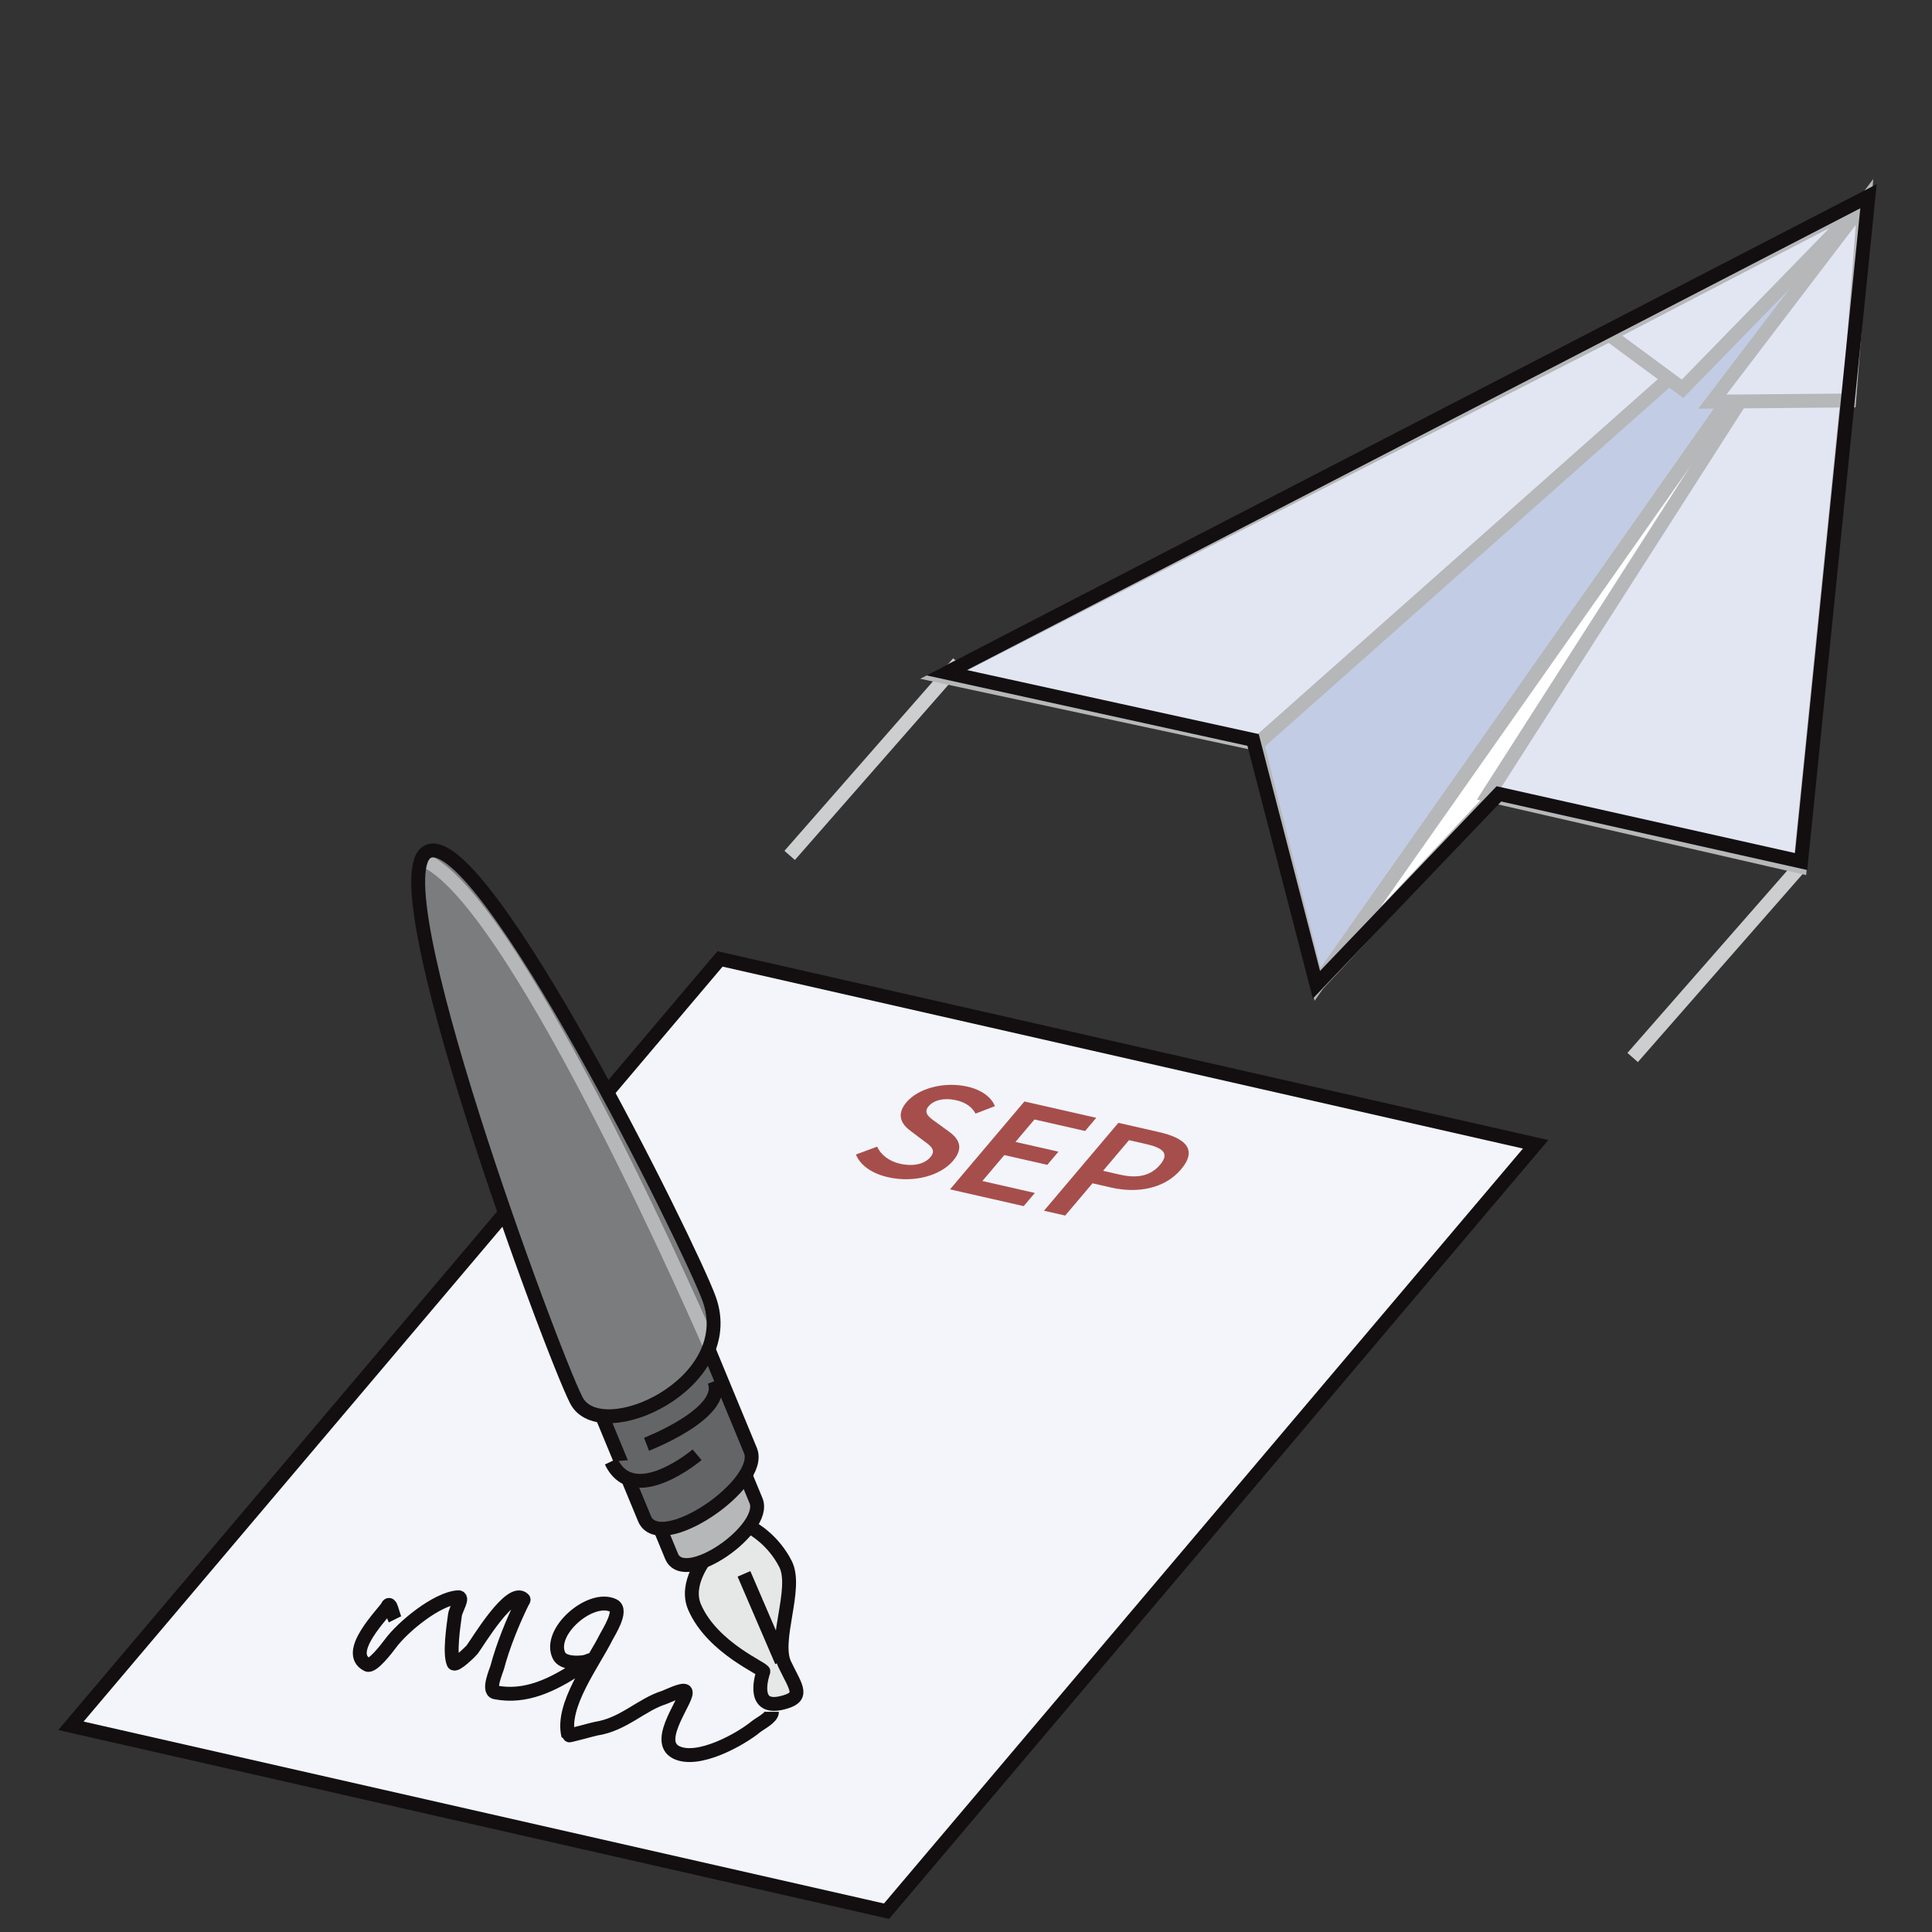
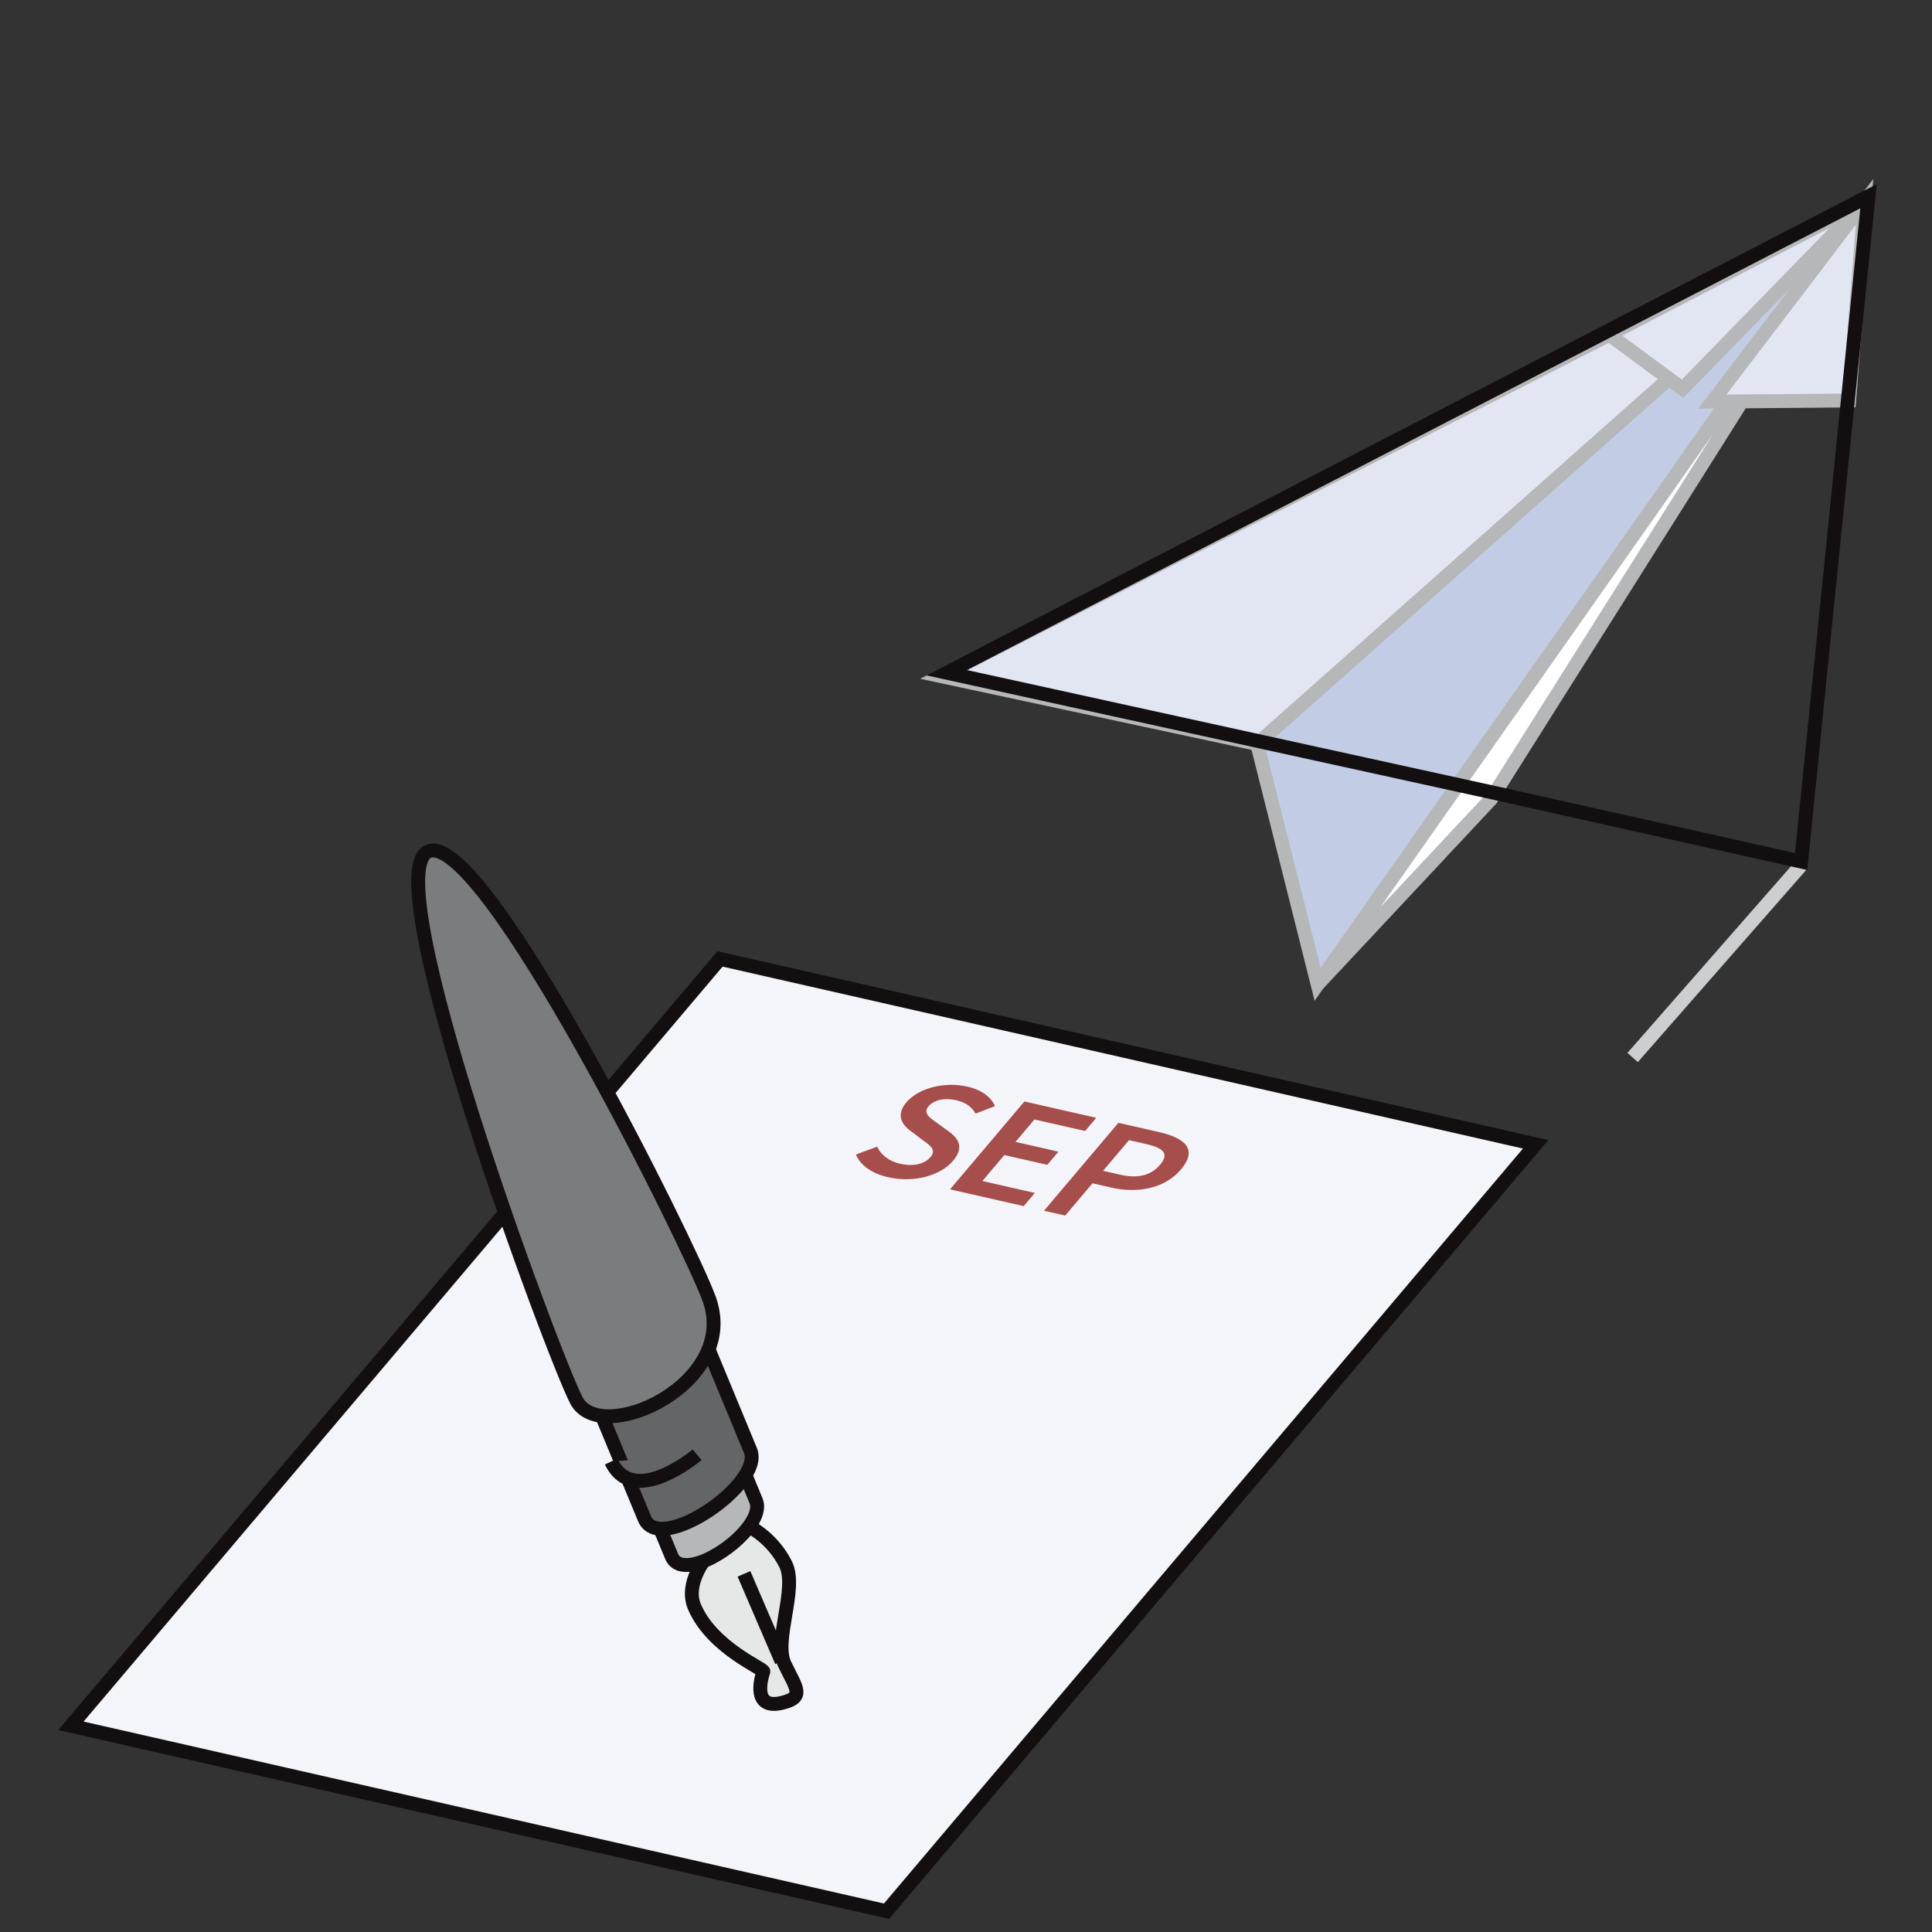
<svg xmlns="http://www.w3.org/2000/svg" width="200px" height="200px" viewBox="0 0 363 363" version="1.1" xml:space="preserve" style="fill-rule:evenodd;clip-rule:evenodd;stroke-miterlimit:3.864;">
  <rect x="0" y="0" width="363" height="363" fill="#333333" stroke="none" />
  <rect id="ArtBoard1" x="0" y="0" width="362.092" height="362.092" style="fill:none;" />
  <clipPath id="_clip1">
    <rect x="0" y="0" width="362.092" height="362.092" />
  </clipPath>
  <g clip-path="url(#_clip1)">
    <g>
      <path d="M288.529,215.002L135.282,180.168L13.321,324.259L166.568,359.093L288.529,215.002Z" style="fill:rgb(243,245,250);stroke:rgb(19,15,17);stroke-width:2.61px;" />
      <g>
        <path d="M141.464,287.227C141.464,287.227 145.267,289.282 147.592,293.866C149.918,298.45 145.276,308.203 147.44,312.71C149.603,317.217 151.337,318.924 146.802,319.973C140.796,321.363 143.416,314.098 143.416,314.098C143.945,313.678 133.895,309.813 130.497,301.939C128.577,297.491 132.729,292.564 132.729,292.564" style="fill:rgb(230,231,231);stroke:rgb(19,15,17);stroke-width:2.61px;" />
        <path d="M135.257,265.546C138.08,272.373 139.854,276.663 142.047,281.968C144.241,287.274 128.589,298.226 126.178,292.395C123.767,286.564 121.233,280.435 119.235,275.603C117.237,270.771 133.335,260.898 135.257,265.546Z" style="fill:rgb(182,183,185);stroke:rgb(19,15,17);stroke-width:2.61px;" />
        <path d="M132.96,253.119C136.3,261.188 138.399,266.259 140.995,272.53C143.591,278.801 123.943,292.213 121.09,285.321C118.237,278.428 115.238,271.184 112.874,265.473C110.51,259.761 130.686,247.625 132.96,253.119Z" style="fill:rgb(100,101,103);stroke:rgb(19,15,17);stroke-width:2.61px;" />
        <path d="M133.252,244.068C139.022,260.046 112.833,271.92 108.285,263.093C103.737,254.267 70.17,163.879 80.553,159.935C90.936,155.991 129.67,234.151 133.252,244.068Z" style="fill:rgb(123,124,126);" />
        <clipPath id="_clip2">
-           <path d="M133.252,244.068C139.022,260.046 112.833,271.92 108.285,263.093C103.737,254.267 70.17,163.879 80.553,159.935C90.936,155.991 129.67,234.151 133.252,244.068Z" />
-         </clipPath>
+           </clipPath>
        <g clip-path="url(#_clip2)">
          <path d="M80.151,161.817C97.756,170.459 133.522,253.179 133.522,253.179" style="fill:none;stroke:rgb(182,183,185);stroke-width:2.61px;" />
        </g>
        <path d="M133.252,244.068C139.022,260.046 112.833,271.92 108.285,263.093C103.737,254.267 70.17,163.879 80.553,159.935C90.936,155.991 129.67,234.151 133.252,244.068Z" style="fill:none;stroke:rgb(19,15,17);stroke-width:2.61px;" />
-         <path d="M134.211,259.497C136.655,265.505 121.475,271.36 121.475,271.36" style="fill:rgb(100,101,103);stroke:rgb(19,15,17);stroke-width:2.61px;" />
        <path d="M114.837,274.601C119.018,283.458 130.974,273.335 130.974,273.335" style="fill:rgb(100,101,103);stroke:rgb(19,15,17);stroke-width:2.61px;" />
        <path d="M139.784,295.711L146.856,312.144" style="fill:none;stroke:rgb(19,15,17);stroke-width:2.61px;" />
      </g>
-       <path d="M145.042,321.632C145.042,322.73 142.745,323.839 142.042,324.419C139.143,326.813 131.132,331.284 127.043,329.24C122.633,327.035 129.747,318.754 128.744,317.75C128.273,317.279 125.211,318.803 124.811,318.928C120.495,320.273 117.111,324.033 112.008,324.794C111.611,324.854 106.81,326.195 106.78,326.078C105.362,320.443 111.452,312.502 113.903,307.57C114.287,306.796 117.051,302.56 115.287,301.678C111.009,299.539 102.81,306.624 105.043,311.09C105.772,312.547 108.616,312.51 109.973,312.236C110.042,312.222 111.527,311.671 111.526,311.72C111.522,312.013 108.744,313.365 108.387,313.595C103.889,316.492 98.793,319.12 93.039,317.963C91.586,317.671 93.272,313.843 93.406,313.336C94.495,309.222 96.364,304.627 98.175,300.954C98.214,300.874 98.487,300.617 98.335,300.466C95.986,298.117 89.789,308.485 88.722,309.931C88.562,310.147 85.52,313.195 85.211,312.477C84.421,310.641 85.199,305.533 85.479,303.452C85.63,302.33 87.196,300.031 86.066,300.106C82.104,300.37 75.694,305.634 73.368,308.787C72.797,309.56 69.988,313.264 69.022,312.781C64.448,310.494 72.31,302.905 72.799,301.846C73.359,300.632 73.735,303.291 74.215,304.254" style="fill:none;stroke:rgb(19,15,17);stroke-width:2.61px;" />
      <g>
        <path d="M338.45,162.522L306.756,198.691" style="fill:none;stroke:rgb(205,206,207);stroke-width:2.61px;" />
-         <path d="M180.063,124.551L148.369,160.721" style="fill:none;stroke:rgb(205,206,207);stroke-width:2.61px;" />
        <g>
          <g>
            <path d="M236.216,139.788L350.793,38.144L176.757,127.026L236.216,139.788Z" style="fill:rgb(226,230,242);stroke:rgb(182,183,185);stroke-width:2.61px;" />
            <path d="M176.757,127.026L350.793,38.144L176.757,127.026Z" style="fill:rgb(226,230,242);stroke:rgb(182,183,185);stroke-width:2.61px;" />
            <path d="M236.216,139.788L350.793,38.144L247.57,184.95L236.216,139.788Z" style="fill:rgb(195,204,229);stroke:rgb(182,183,185);stroke-width:2.61px;" />
            <path d="M280.149,150.132L350.793,38.144L247.57,184.95L280.149,150.132Z" style="fill:white;stroke:rgb(182,183,185);stroke-width:2.61px;" />
-             <path d="M279.588,149.372L350.793,38.144L338.206,162.815L279.588,149.372Z" style="fill:rgb(226,230,242);stroke:rgb(182,183,185);stroke-width:2.61px;" />
            <path d="M302.35,62.878L316.131,73.044L350.323,37.945L302.35,62.878Z" style="fill:rgb(226,230,242);stroke:rgb(182,183,185);stroke-width:2.61px;" />
            <path d="M347.438,75.245L321.727,75.465L350.323,37.945L347.438,75.245Z" style="fill:rgb(226,230,242);stroke:rgb(182,183,185);stroke-width:2.61px;" />
          </g>
-           <path d="M351.07,36.869L177.875,126.395L235.438,139.025L247.347,185.02L281.626,149.158L338.411,161.874L351.07,36.869Z" style="fill:none;stroke:rgb(19,15,17);stroke-width:2.61px;" />
+           <path d="M351.07,36.869L177.875,126.395L235.438,139.025L281.626,149.158L338.411,161.874L351.07,36.869Z" style="fill:none;stroke:rgb(19,15,17);stroke-width:2.61px;" />
        </g>
      </g>
      <path d="M160.814,216.92C161.64,218.944 163.812,220.491 166.835,221.179C171.885,222.327 176.789,220.792 179.054,218.116C181.084,215.717 180.276,214.058 178.302,212.616L176.07,210.994C174.685,210.017 173.373,209.147 174.463,207.86C175.489,206.648 177.483,206.228 179.613,206.712C181.536,207.149 182.633,208.031 183.294,209.235L186.936,207.835C186.274,206.149 184.416,204.763 181.771,204.162C177.408,203.17 172.538,204.472 170.316,207.097C168.264,209.521 169.476,211.332 171.132,212.521L173.356,214.201C174.882,215.301 175.962,216.058 174.808,217.421C173.718,218.709 171.604,219.222 169.097,218.652C167.001,218.176 165.478,216.926 164.804,215.448L160.814,216.92Z" style="fill:rgb(166,78,75);fill-rule:nonzero;" />
      <path d="M178.497,223.468L192.34,226.615L194.435,224.141L184.576,221.9L188.7,217.027L196.773,218.862L198.867,216.387L190.795,214.552L194.363,210.336L203.879,212.499L205.973,210.025L192.473,206.956L178.497,223.468Z" style="fill:rgb(166,78,75);fill-rule:nonzero;" />
      <path d="M196.154,227.482L200.138,228.388L205.267,222.328L208.84,223.14C213.649,224.233 218.791,223.385 221.89,219.724C225.138,215.886 222.6,213.804 217.687,212.687L210.13,210.969L196.154,227.482ZM207.255,219.98L212.127,214.223L215.356,214.957C218.62,215.699 219.726,216.763 217.974,218.834C216.264,220.854 213.85,221.479 210.484,220.714L207.255,219.98Z" style="fill:rgb(166,78,75);fill-rule:nonzero;" />
    </g>
  </g>
</svg>